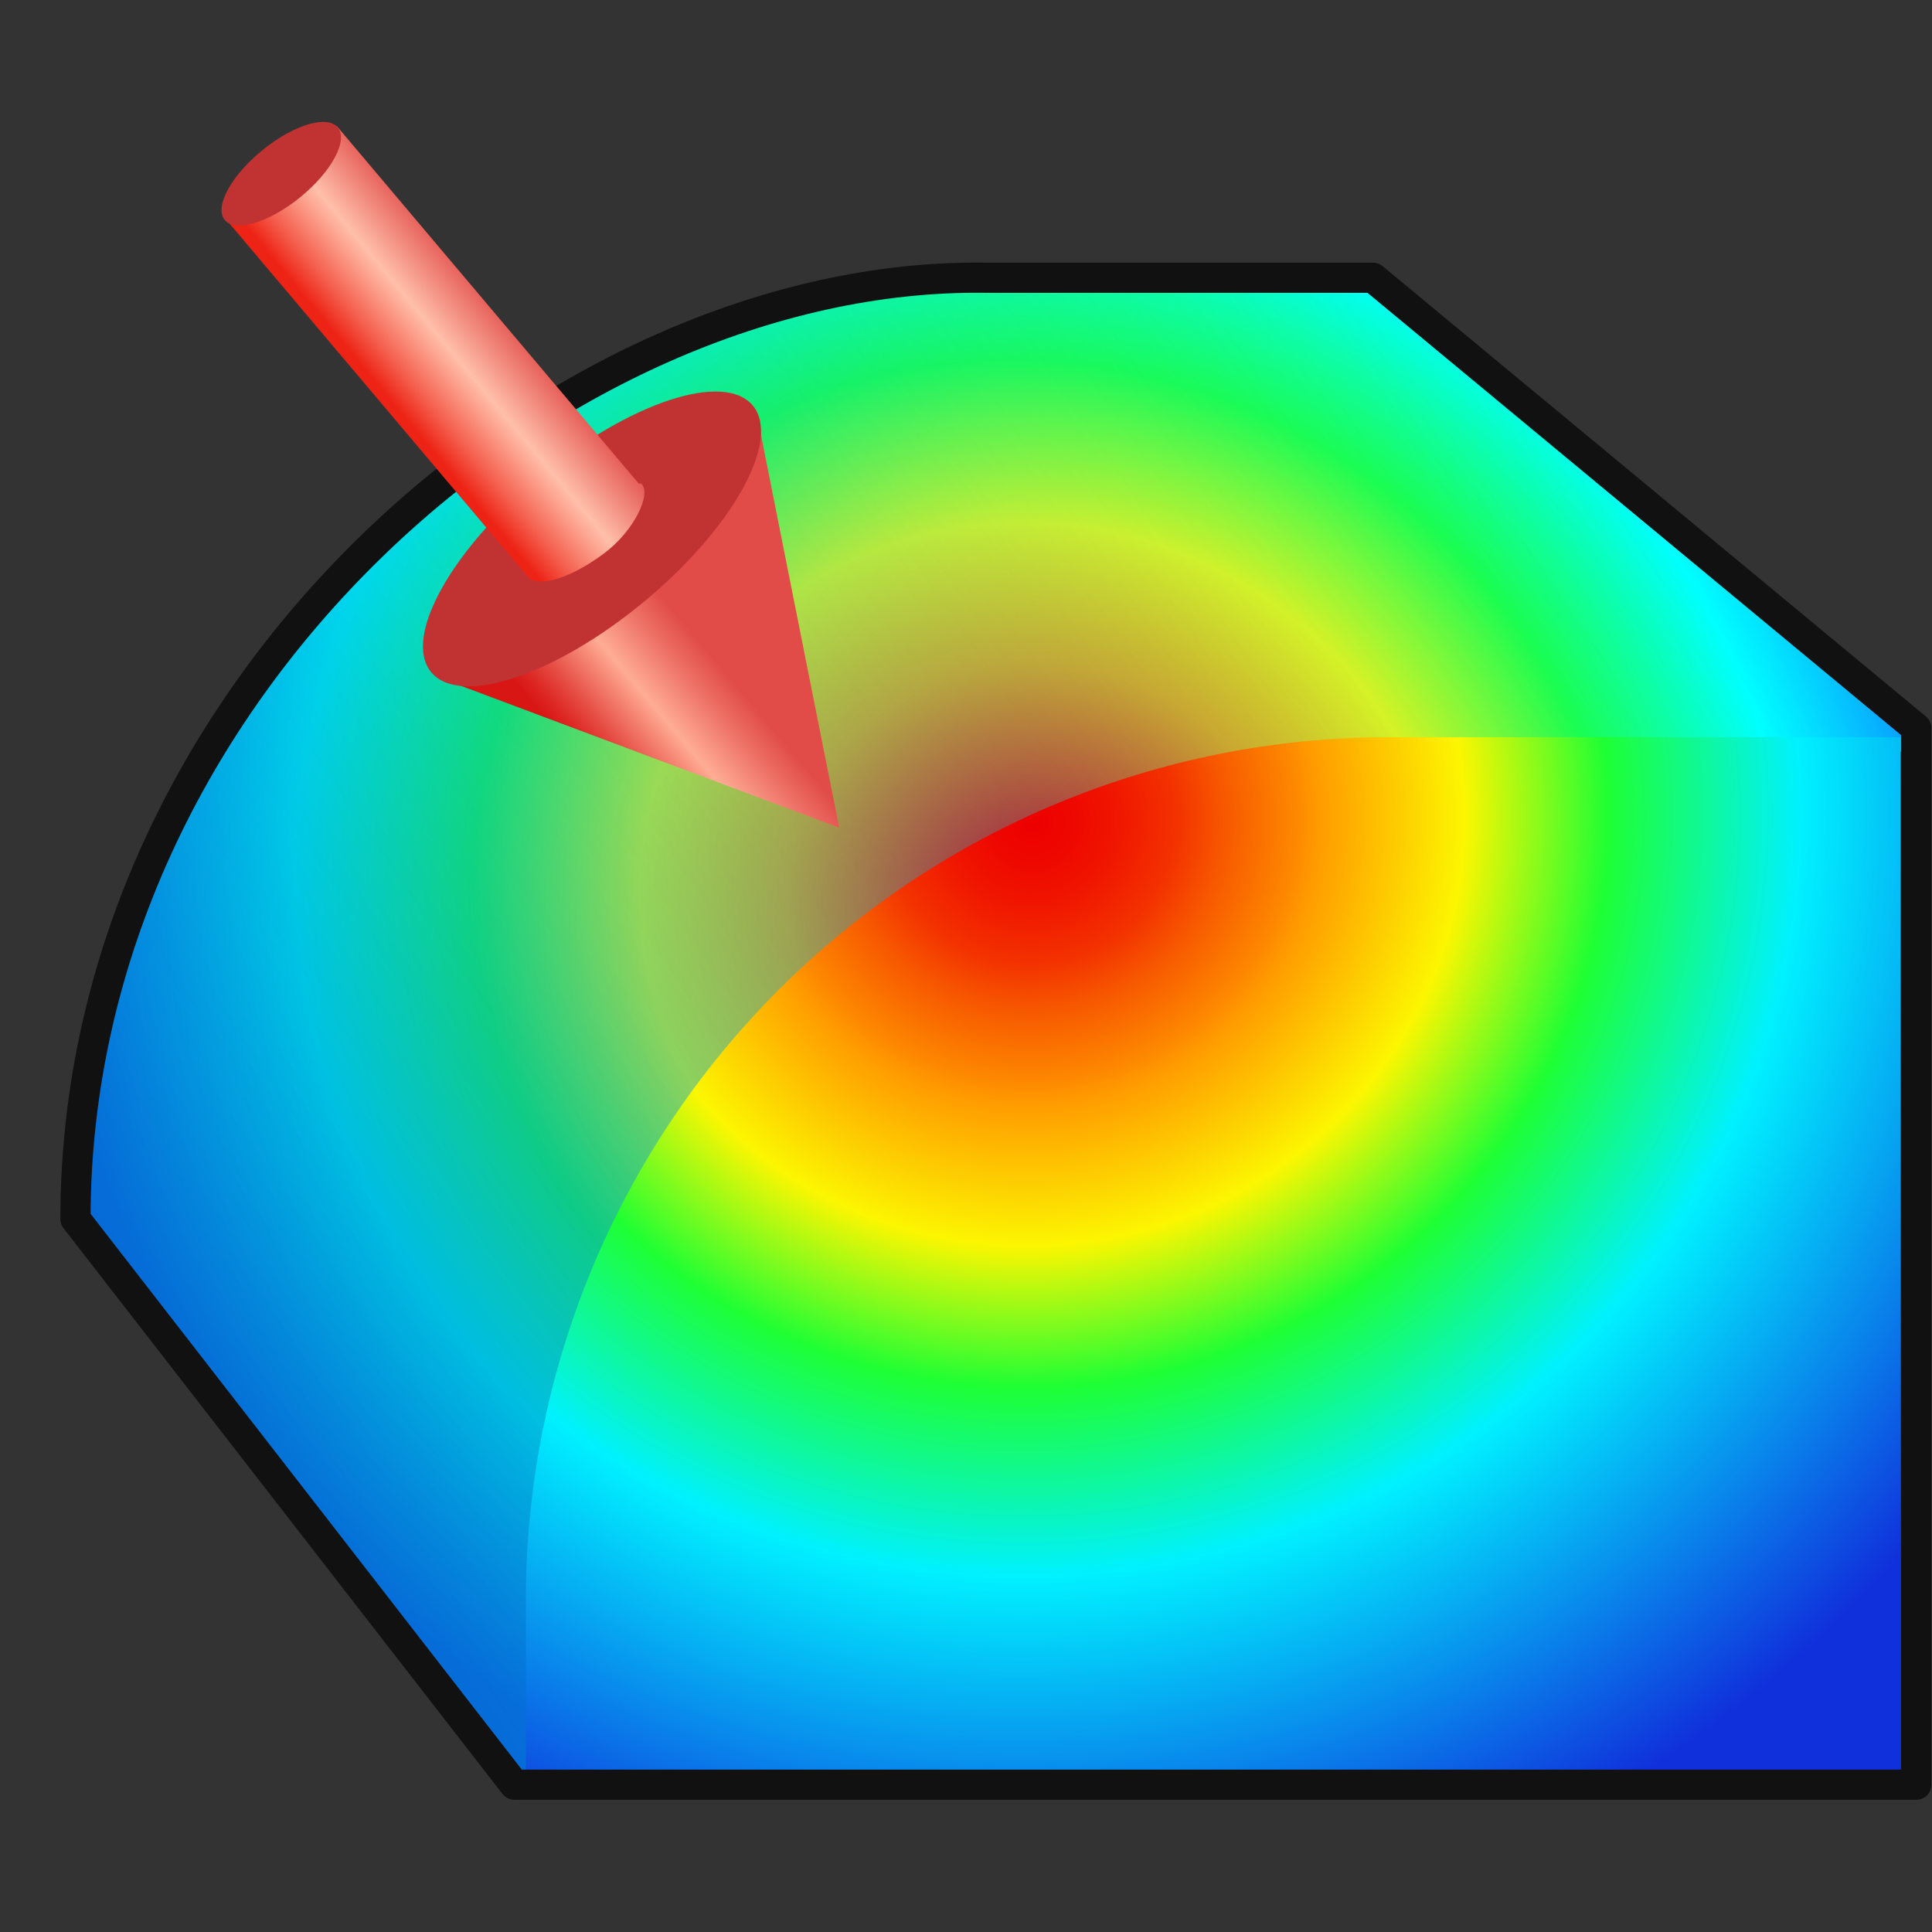
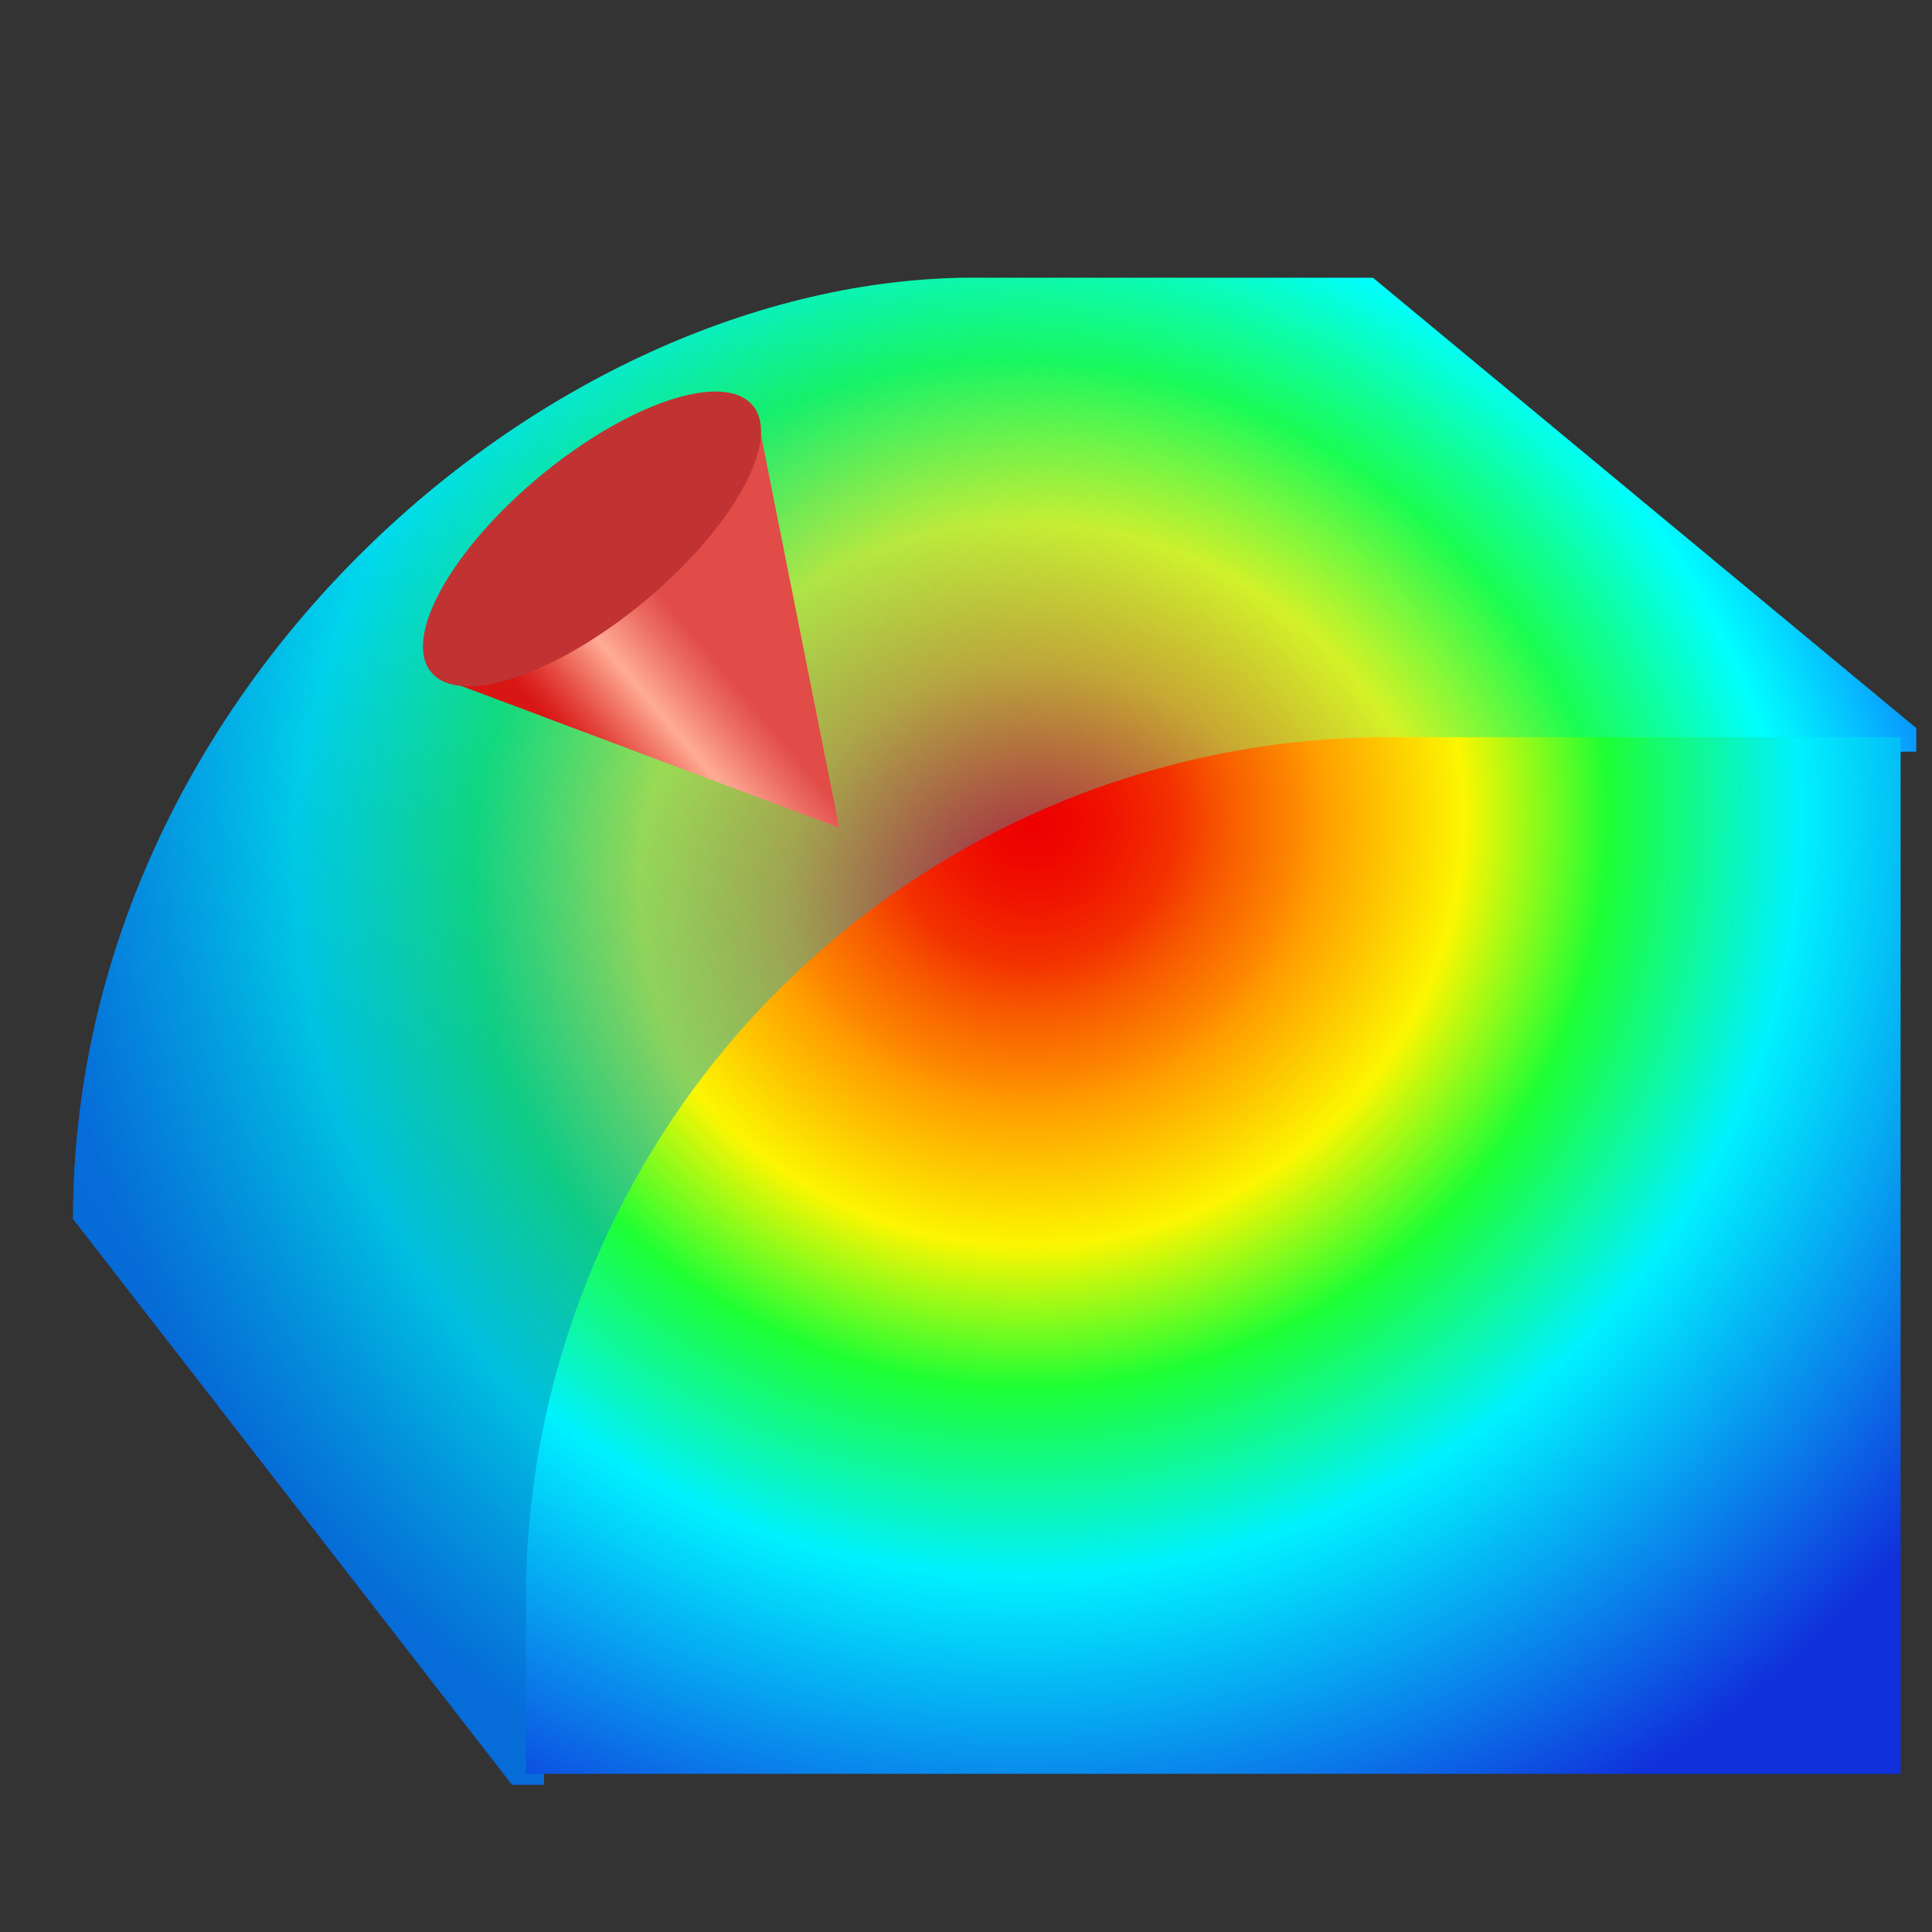
<svg xmlns="http://www.w3.org/2000/svg" width="32" height="32" viewBox="0 0 32 32" fill="none">
  <rect x="0" y="0" width="32" height="32" fill="#333333" stroke="none" />
  <g clip-path="url(#clip0_2108_11126)">
    <path d="M22.74 4.6H16.27C9.18 4.51 1.21 11.41 1.21 20.19L8.48 29.56H9.01V27.8C9.01 19.32 14.28 12.45 22.76 12.45H31.74V12.06L22.74 4.6Z" fill="url(#paint0_radial_2108_11126)" />
    <path opacity="0.85" d="M22.74 4.6H16.27C9.18 4.51 1.21 11.41 1.21 20.19L8.48 29.56H9.01V27.8C9.01 19.32 14.28 12.45 22.76 12.45H31.74V12.06L22.74 4.6Z" fill="url(#paint1_linear_2108_11126)" />
    <path d="M23 12.21H31.48V29.38H8.71V26.49C8.713 22.702 10.219 19.07 12.899 16.392C15.579 13.714 19.212 12.21 23 12.21Z" fill="url(#paint2_radial_2108_11126)" />
-     <path d="M31.74 29.56H8.52L1.25 20.19C1.25 11.41 9.25 4.51 16.31 4.6H22.74L31.74 12.06V29.56Z" stroke="#111111" stroke-width="0.5" stroke-linecap="round" stroke-linejoin="round" />
    <path d="M13.9 13.71L12.52 6.78L7.21 11.2L13.9 13.71Z" fill="url(#paint3_linear_2108_11126)" />
    <path d="M10.667 9.966C12.138 8.746 12.945 7.292 12.469 6.718C11.993 6.144 10.415 6.667 8.944 7.887C7.473 9.107 6.666 10.56 7.142 11.134C7.618 11.709 9.196 11.185 10.667 9.966Z" fill="#C13333" />
-     <path d="M10.58 8.01L5.58 2.09L3.74 3.63L8.74 9.55C8.92 9.76 9.49 9.55 10 9.17C10.51 8.79 10.8 8.17 10.62 8.01H10.58Z" fill="url(#paint4_linear_2108_11126)" />
-     <path d="M4.975 3.265C5.493 2.842 5.771 2.326 5.596 2.112C5.422 1.898 4.86 2.067 4.343 2.49C3.825 2.912 3.547 3.428 3.721 3.642C3.896 3.856 4.457 3.687 4.975 3.265Z" fill="#C13333" />
  </g>
  <defs>
    <radialGradient id="paint0_radial_2108_11126" cx="0" cy="0" r="1" gradientUnits="userSpaceOnUse" gradientTransform="translate(17.367 15.208) rotate(-149.331) scale(17.637 16.367)">
      <stop offset="0.08" stop-color="#ED0000" />
      <stop offset="0.25" stop-color="#FF9C00" />
      <stop offset="0.39" stop-color="#FCF601" />
      <stop offset="0.55" stop-color="#1EFF3F" />
      <stop offset="0.72" stop-color="#00FFFF" />
      <stop offset="0.96" stop-color="#1052FF" />
    </radialGradient>
    <linearGradient id="paint1_linear_2108_11126" x1="1.61" y1="23.25" x2="27.15" y2="5.78" gradientUnits="userSpaceOnUse">
      <stop stop-color="#0071BC" stop-opacity="0.8" />
      <stop offset="0.6" stop-color="#00C4E3" stop-opacity="0.33" />
      <stop offset="1" stop-color="#00FFFF" stop-opacity="0" />
    </linearGradient>
    <radialGradient id="paint2_radial_2108_11126" cx="0" cy="0" r="1" gradientUnits="userSpaceOnUse" gradientTransform="translate(17.158 13.549) rotate(59.31) scale(19.57 19.766)">
      <stop stop-color="#ED0000" />
      <stop offset="0.03" stop-color="#EE0600" />
      <stop offset="0.07" stop-color="#F01600" />
      <stop offset="0.12" stop-color="#F33200" />
      <stop offset="0.16" stop-color="#F75800" />
      <stop offset="0.22" stop-color="#FD8800" />
      <stop offset="0.24" stop-color="#FF9C00" />
      <stop offset="0.36" stop-color="#FCF601" />
      <stop offset="0.48" stop-color="#1EFF34" />
      <stop offset="0.64" stop-color="#00F1FF" />
      <stop offset="0.96" stop-color="#1030DB" />
    </radialGradient>
    <linearGradient id="paint3_linear_2108_11126" x1="9.791" y1="12.791" x2="11.919" y2="10.999" gradientUnits="userSpaceOnUse">
      <stop stop-color="#D81715" />
      <stop offset="0.08" stop-color="#DC2521" />
      <stop offset="0.22" stop-color="#E54A41" />
      <stop offset="0.42" stop-color="#F58674" />
      <stop offset="0.54" stop-color="#FFAC94" />
      <stop offset="0.81" stop-color="#ED7065" />
      <stop offset="1" stop-color="#E14B48" />
    </linearGradient>
    <linearGradient id="paint4_linear_2108_11126" x1="6.558" y1="6.742" x2="8.476" y2="5.149" gradientUnits="userSpaceOnUse">
      <stop stop-color="#ED2315" />
      <stop offset="0.18" stop-color="#F45E4D" />
      <stop offset="0.42" stop-color="#FCA490" />
      <stop offset="0.52" stop-color="#FFBFAA" />
      <stop offset="1" stop-color="#E14B48" />
    </linearGradient>
    <clipPath id="clip0_2108_11126">
      <rect width="30.99" height="27.81" fill="white" transform="translate(1 2)" />
    </clipPath>
  </defs>
</svg>